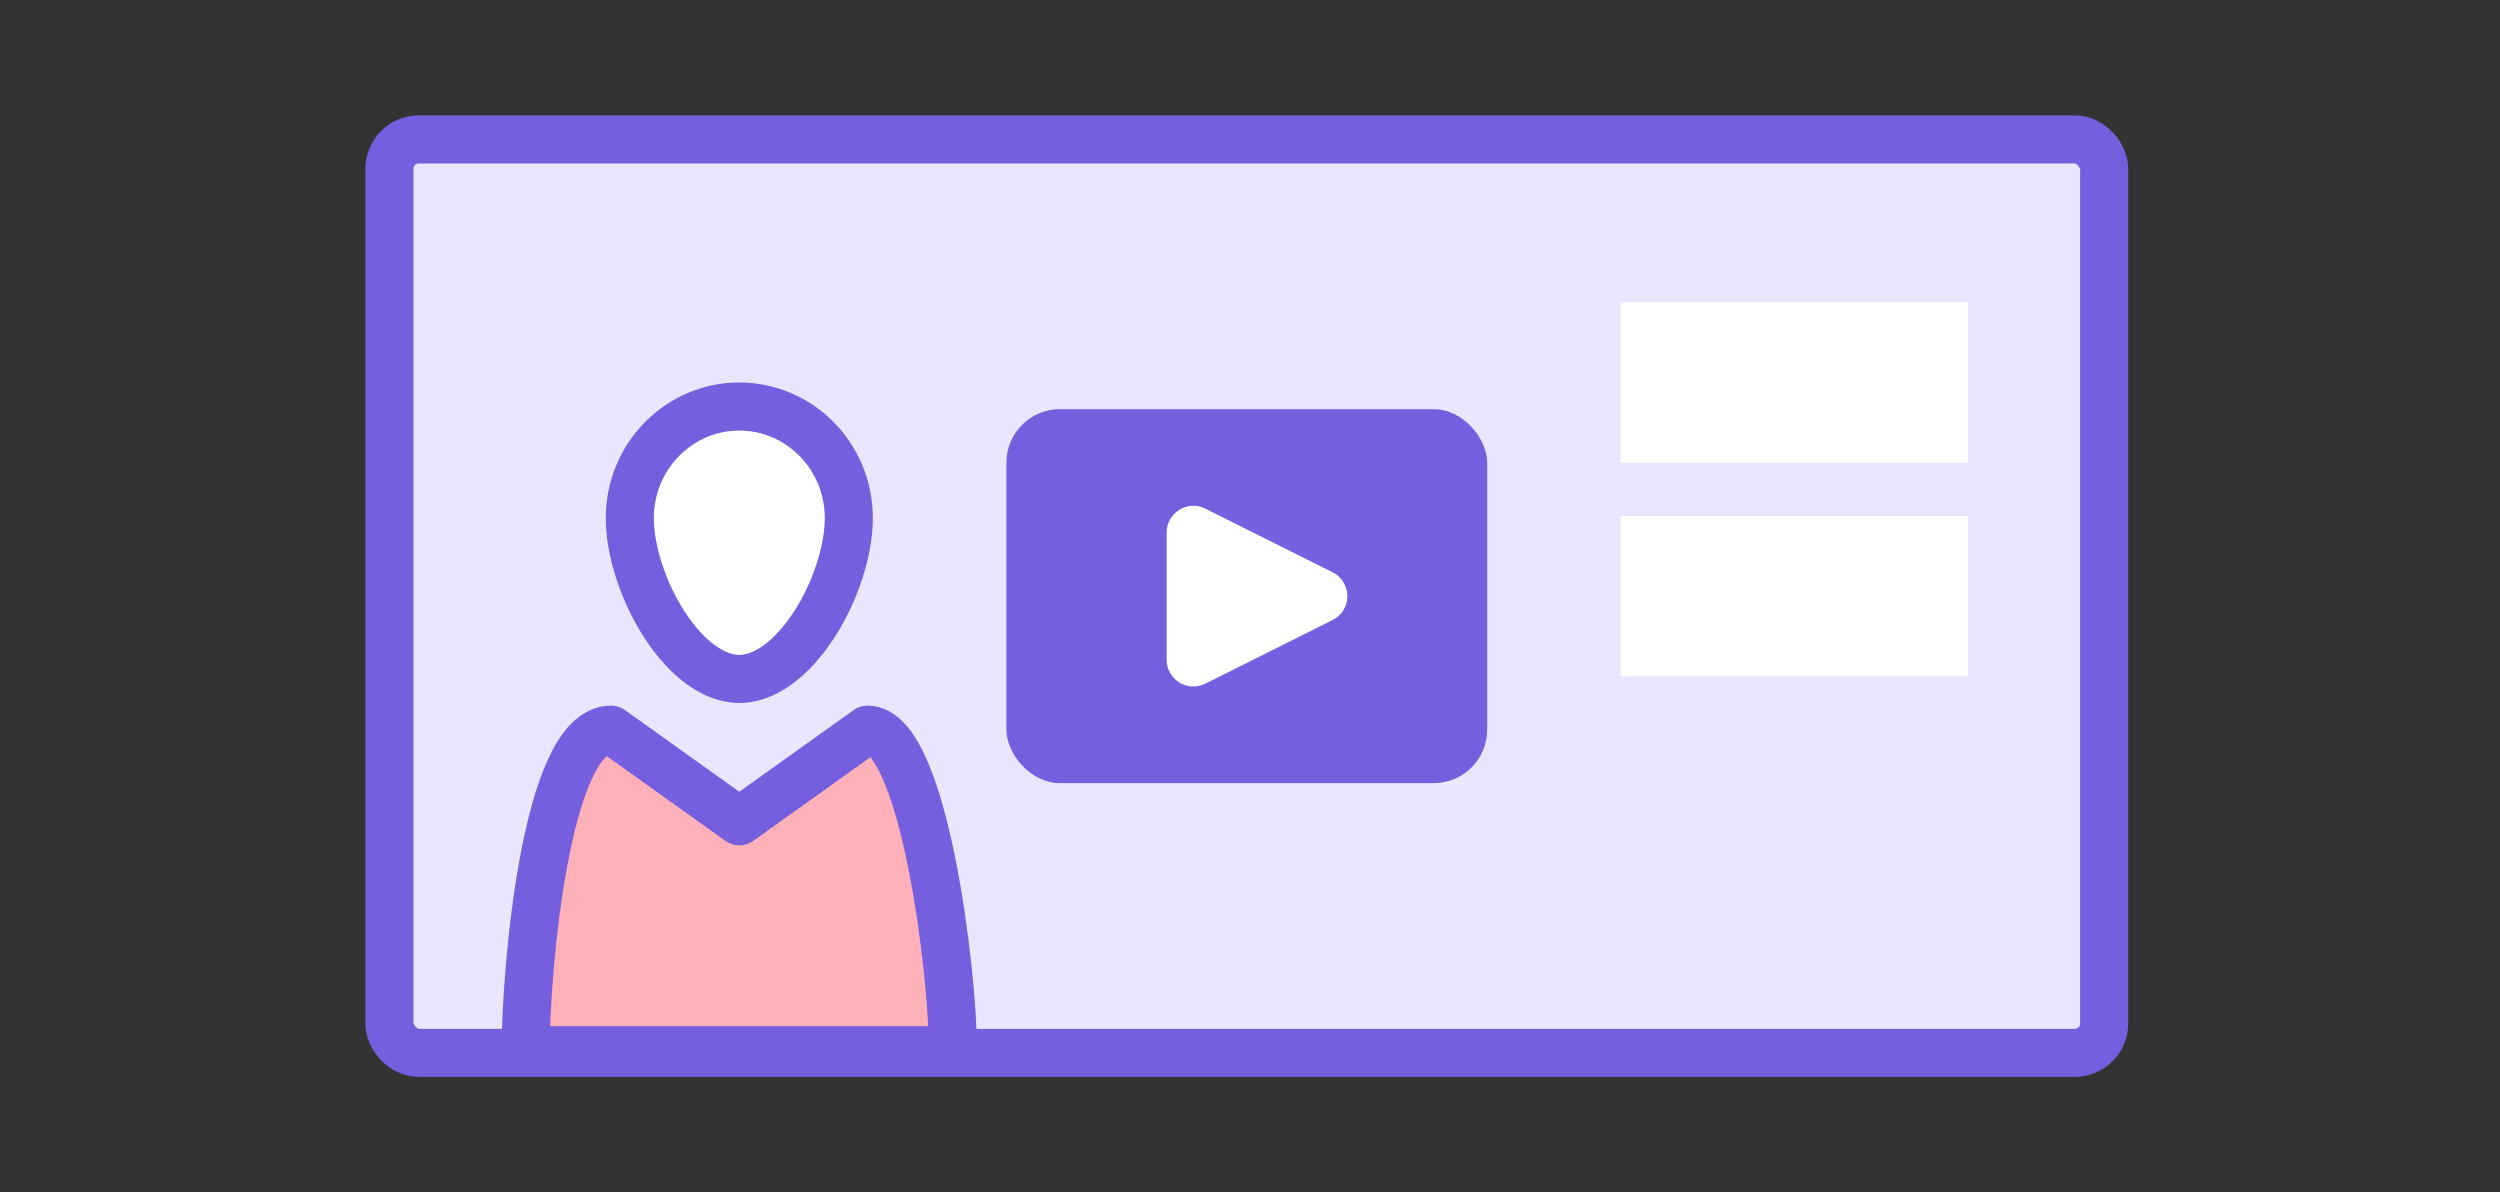
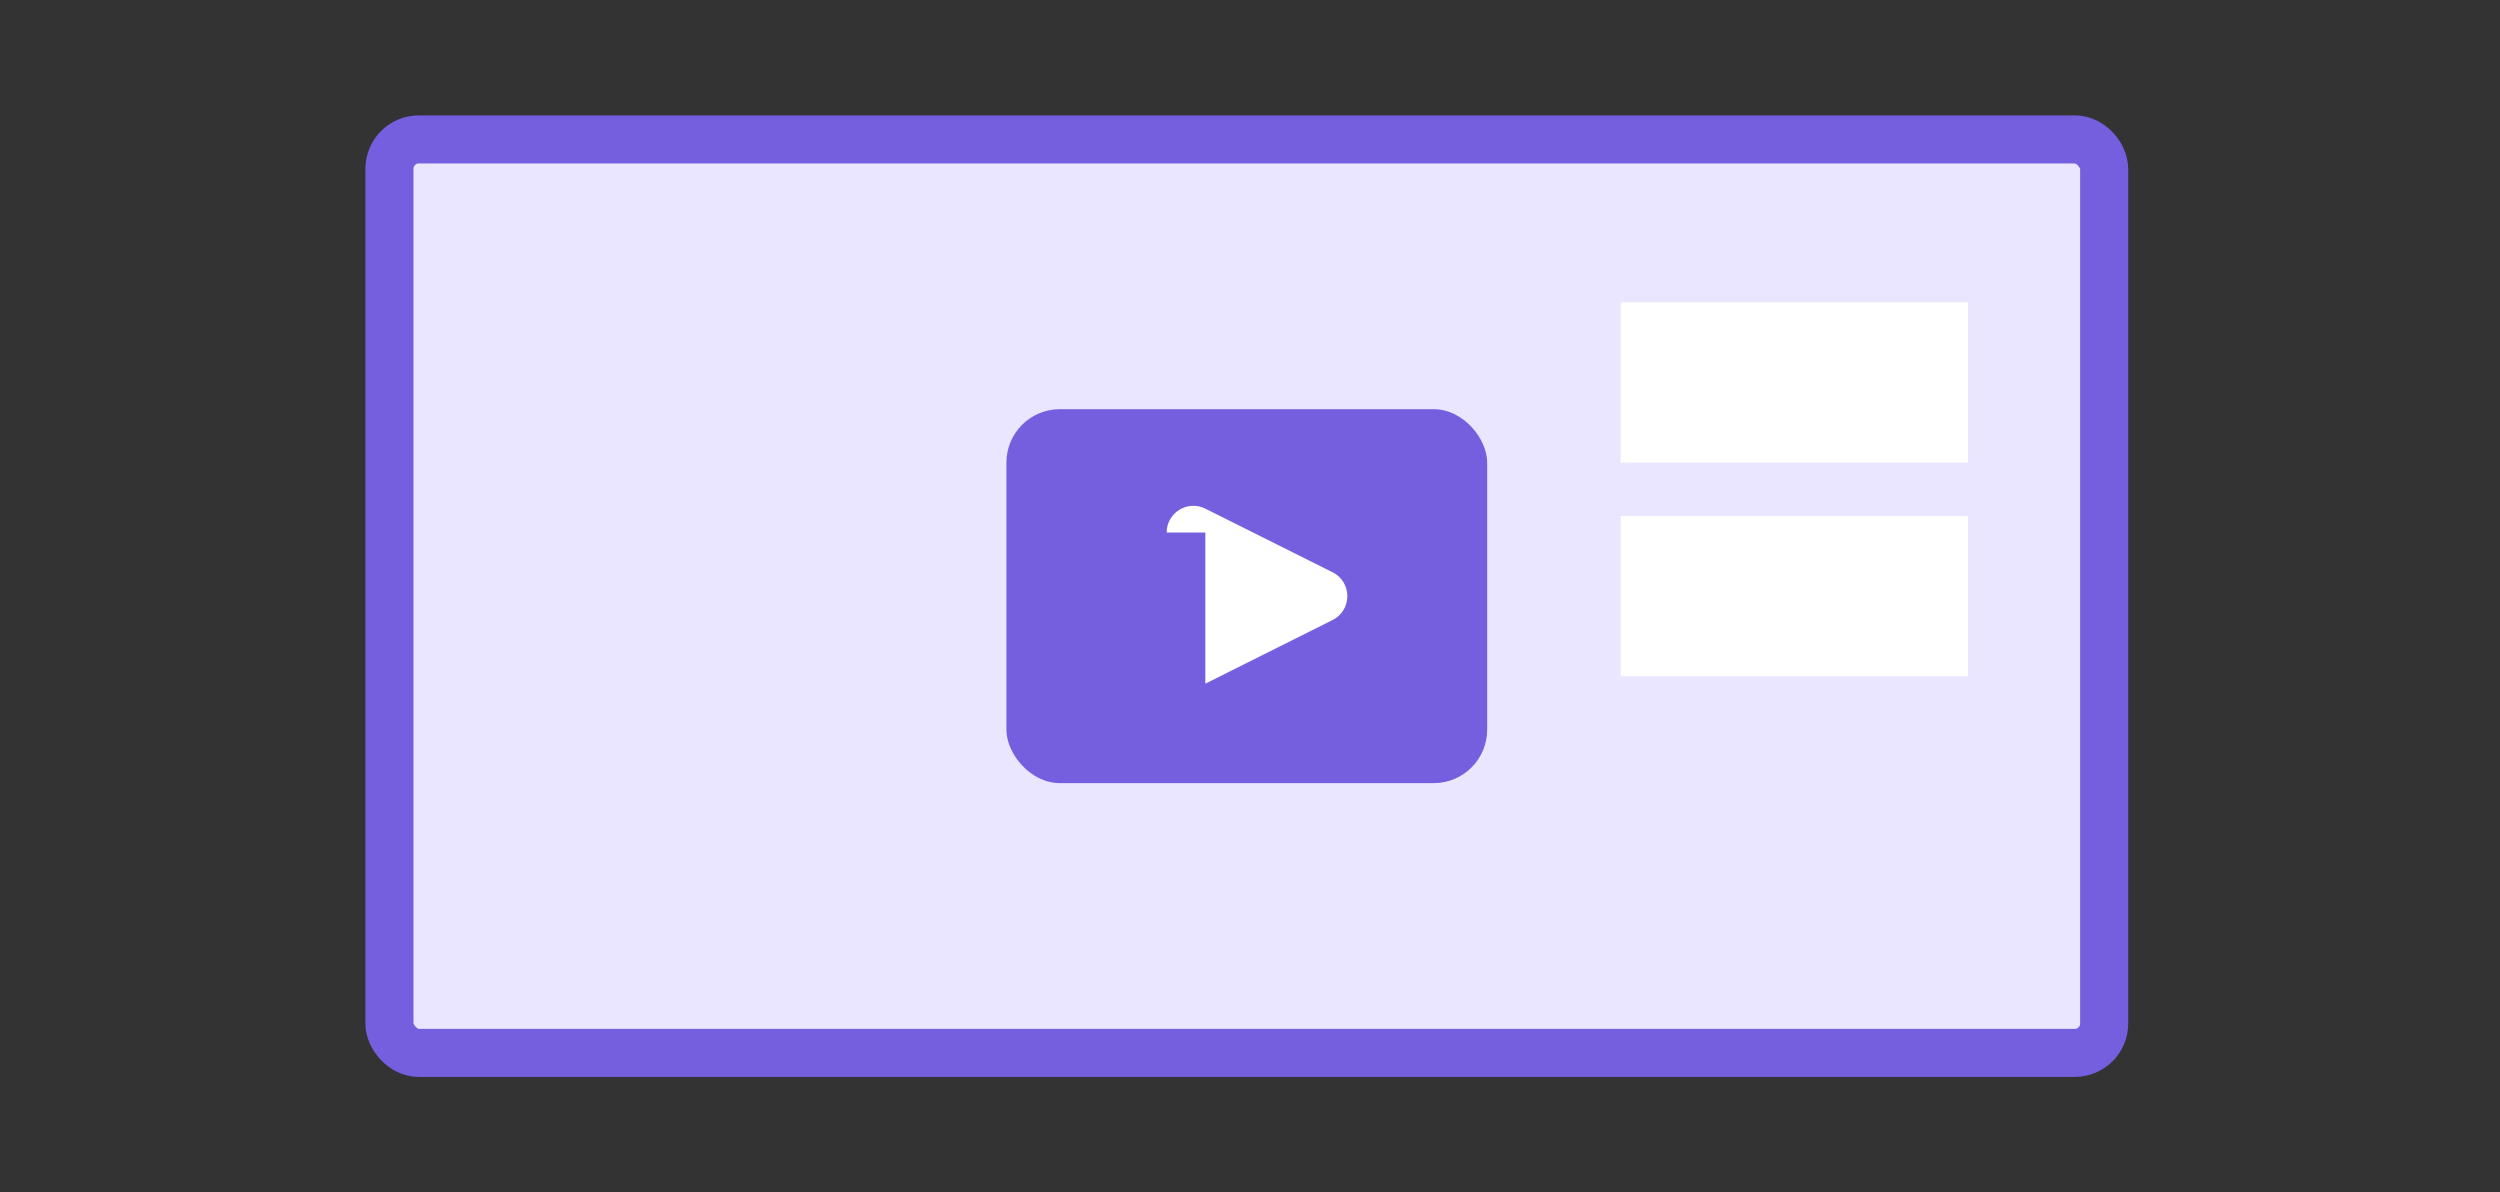
<svg xmlns="http://www.w3.org/2000/svg" width="130" height="62" viewBox="0 0 130 62" fill="none">
  <rect x="0" y="0" width="130" height="62" fill="#333333" stroke="none" />
  <rect x="20.25" y="7.25" width="89.167" height="47.5" rx="1.528" fill="#EAE6FF" stroke="#765FDE" stroke-width="2.5" stroke-linejoin="round" />
  <rect x="52.333" y="21.278" width="25" height="19.444" rx="2.778" fill="#765FDE" />
-   <path d="M60.667 27.692C60.667 26.659 61.753 25.988 62.677 26.45L69.293 29.758C70.317 30.27 70.317 31.73 69.293 32.242L62.677 35.551C61.753 36.012 60.667 35.341 60.667 34.308V27.692Z" fill="white" />
-   <path d="M38.444 21.139C41.571 21.139 44.138 23.718 44.138 26.941C44.138 28.605 43.456 30.774 42.309 32.523C41.135 34.313 39.727 35.306 38.444 35.306C37.161 35.306 35.753 34.313 34.579 32.523C33.433 30.774 32.75 28.605 32.75 26.941C32.75 23.719 35.317 21.139 38.444 21.139Z" fill="white" stroke="#765FDE" stroke-width="2.5" />
-   <path d="M31.777 37.944C28.364 37.944 27.333 50.588 27.333 54.611H49.555C49.555 50.588 48.037 37.944 45.111 37.944L38.444 42.706L31.777 37.944Z" fill="#FFB0B8" stroke="#765FDE" stroke-width="2.5" stroke-linecap="round" stroke-linejoin="round" />
+   <path d="M60.667 27.692C60.667 26.659 61.753 25.988 62.677 26.45L69.293 29.758C70.317 30.27 70.317 31.73 69.293 32.242L62.677 35.551V27.692Z" fill="white" />
  <rect x="84.278" y="15.722" width="18.056" height="8.333" fill="white" />
  <rect x="84.278" y="26.833" width="18.056" height="8.333" fill="white" />
</svg>